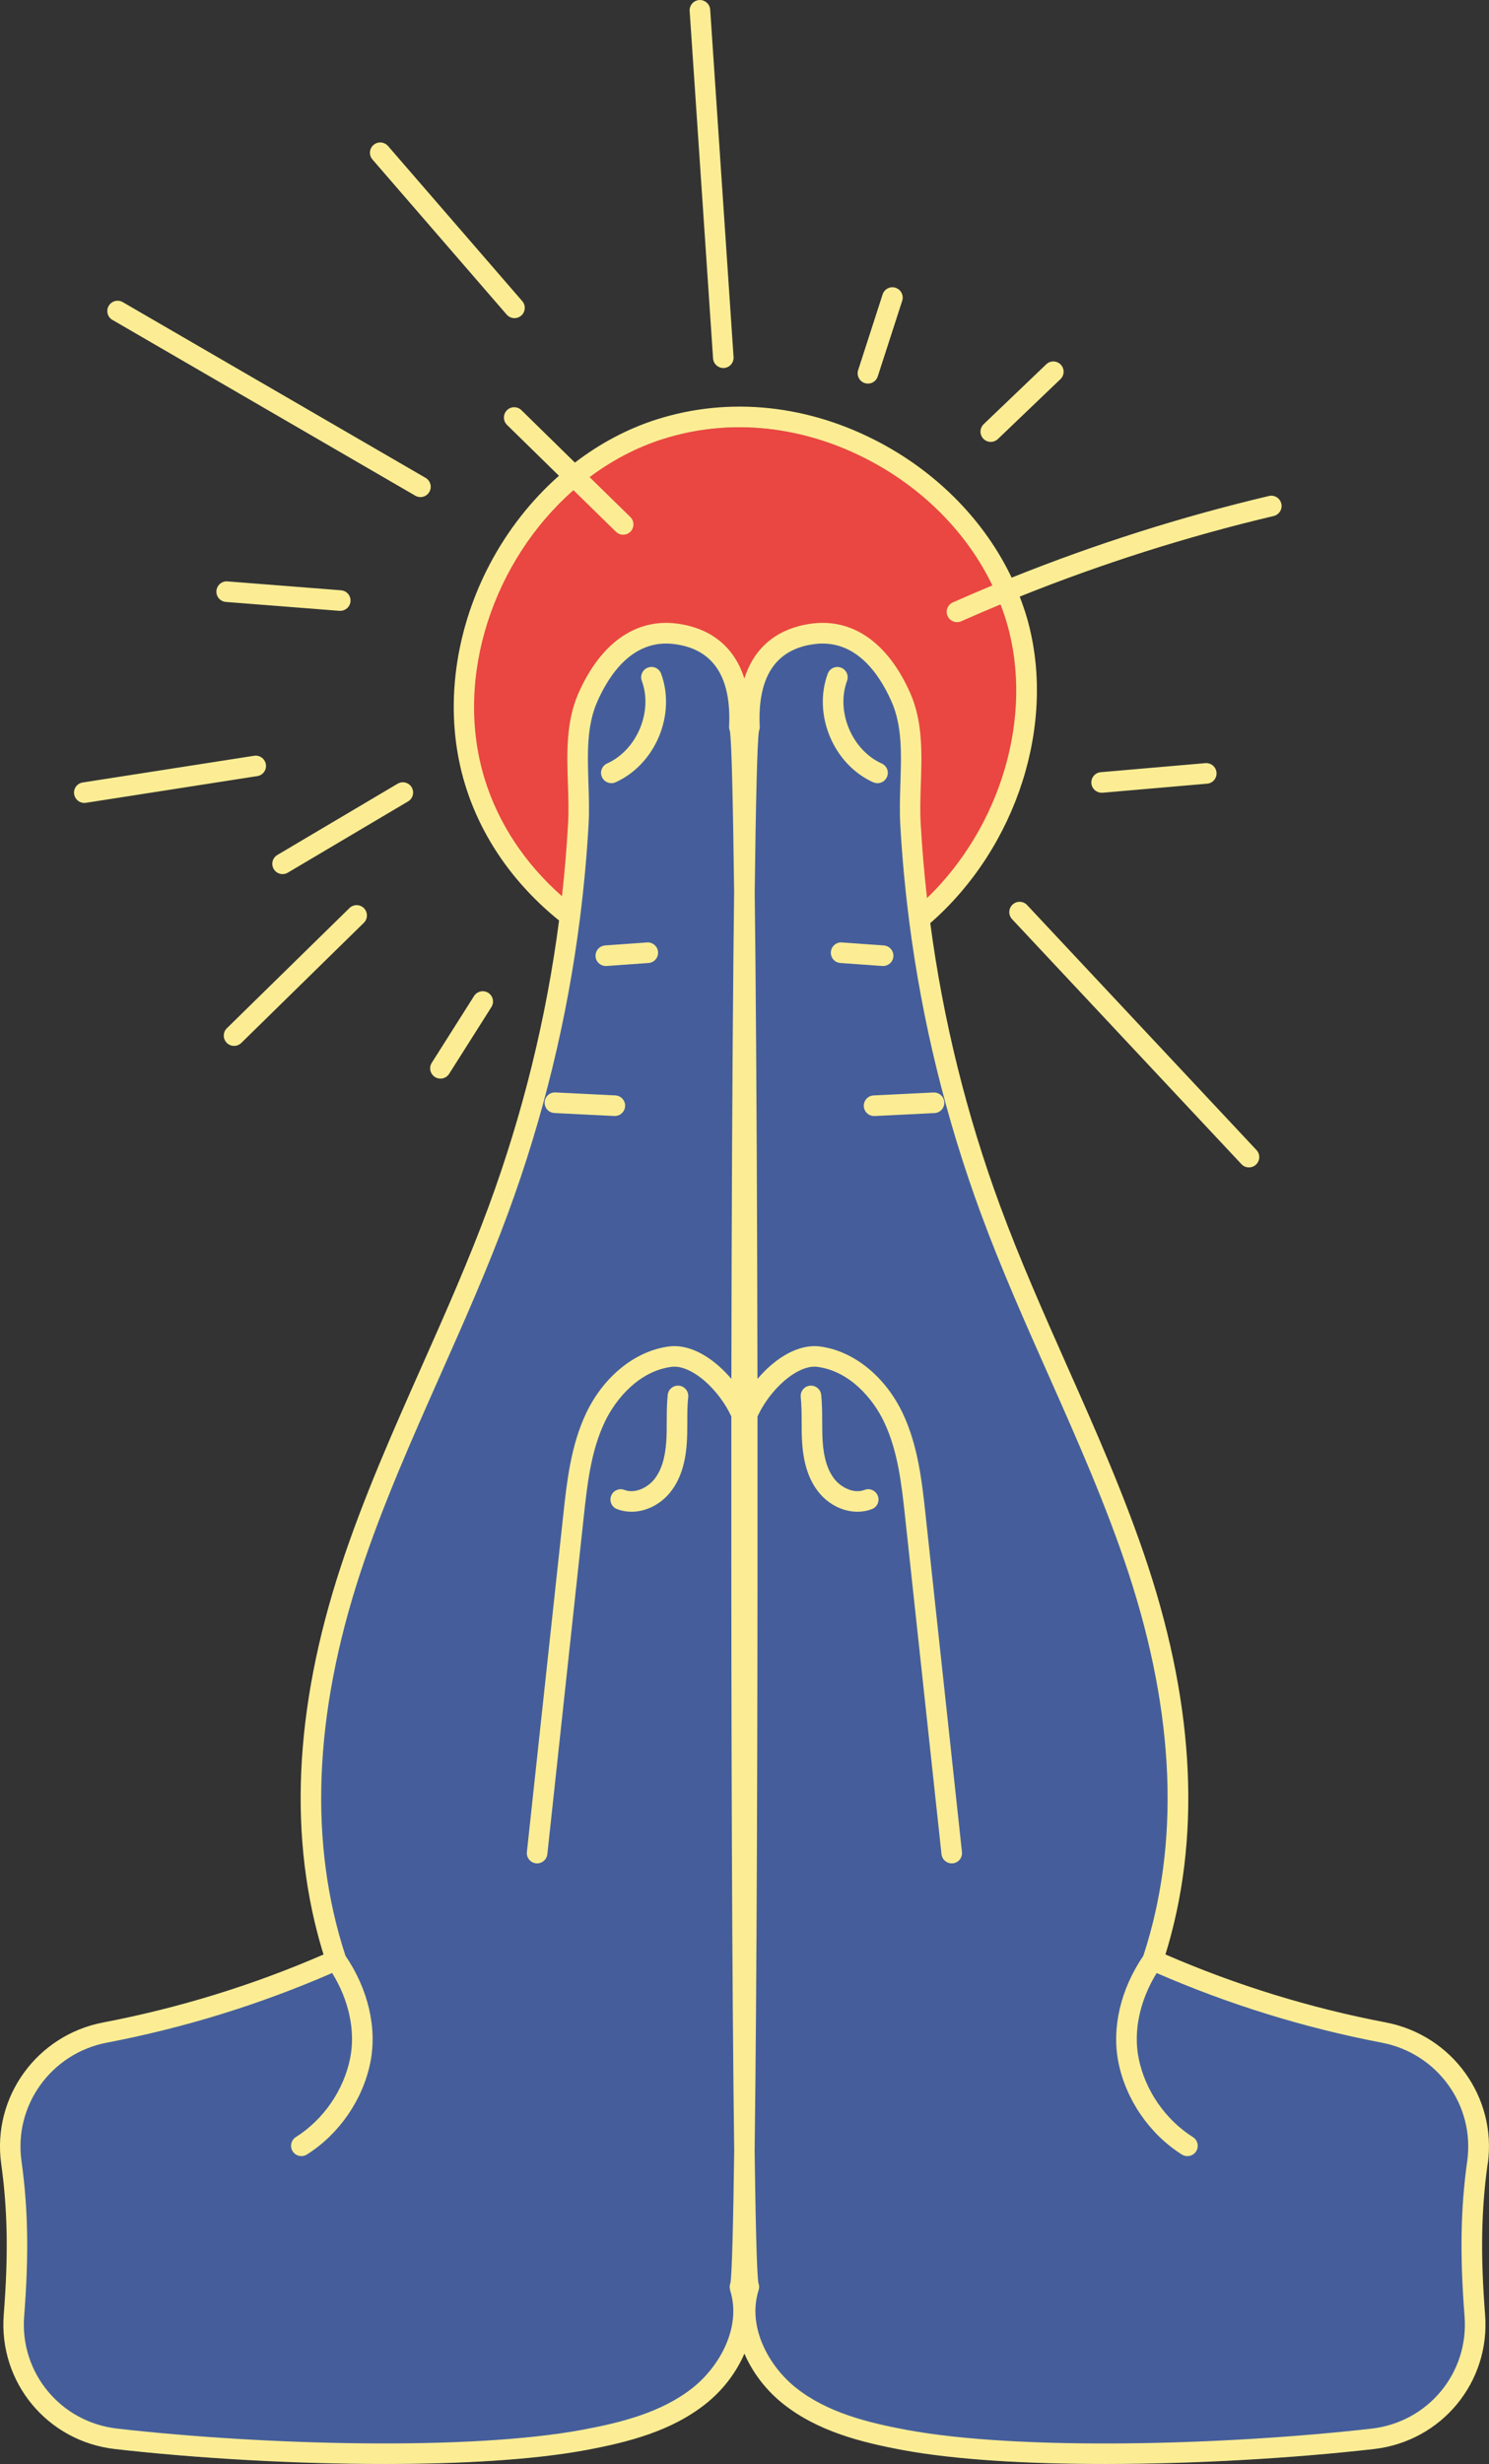
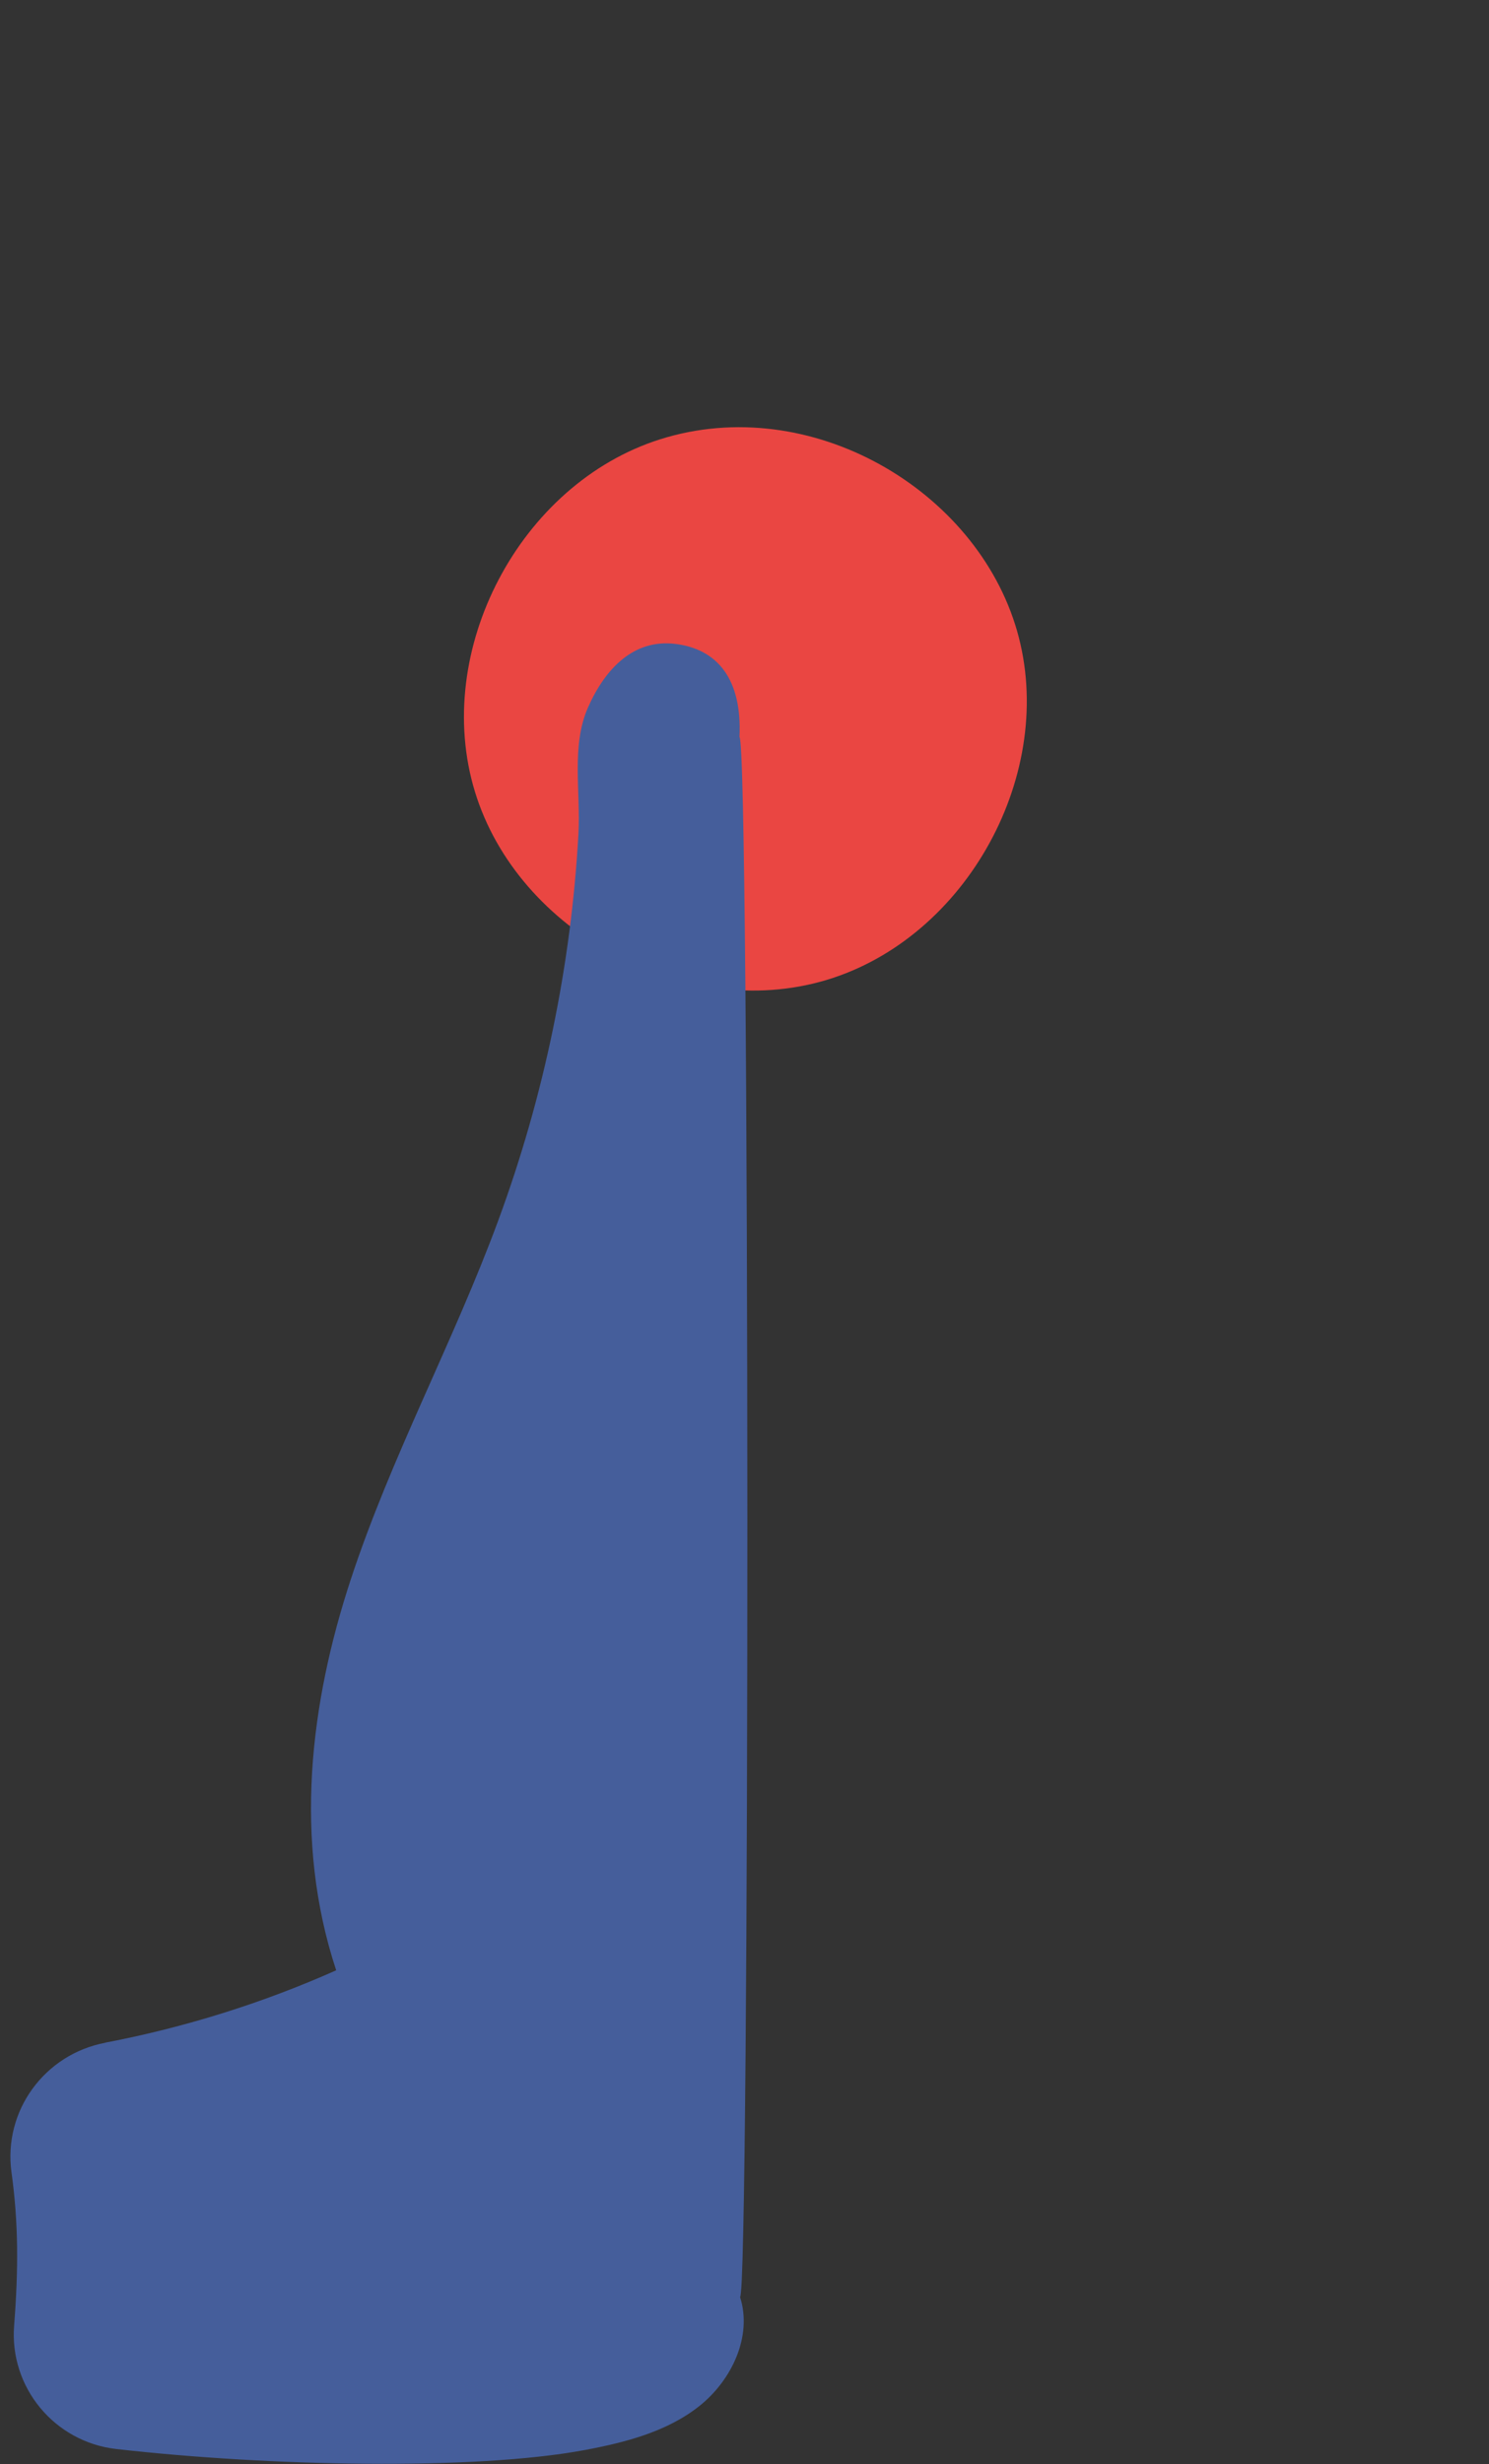
<svg xmlns="http://www.w3.org/2000/svg" id="Capa_2" data-name="Capa 2" viewBox="0 0 361.9 598.58">
  <rect x="0" y="0" width="361.9" height="598.58" fill="#333333" stroke="none" />
  <defs>
    <style>
      .cls-1 {
        fill: #455e9b;
      }

      .cls-1, .cls-2, .cls-3 {
        stroke-width: 0px;
      }

      .cls-2 {
        fill: #fced94;
      }

      .cls-3 {
        fill: #ea4642;
      }
    </style>
  </defs>
  <g id="Capa_1-2" data-name="Capa 1">
    <g>
      <g>
        <g>
          <path class="cls-3" d="M160.47,106.71c-34.13,10.77-55.51,51.43-45.03,85.65s50.96,55.94,85.26,45.76c34.31-10.18,56.38-50.48,46.49-84.87-9.89-34.39-50.35-58.02-86.72-46.54h0Z" />
-           <path class="cls-1" d="M336.33,496.23c-19.31-3.69-38.19-9.59-56.15-17.58,10.48-31.69,6.31-64.99-3.53-94.91s-25.01-57.8-35.9-87.35c-11.08-30.07-17.66-61.8-19.45-93.8-.57-10.23,1.81-21.43-2.35-30.79-4.16-9.36-11.09-16.65-21.26-15.37s-16.2,8.53-15.53,22.63c-2.53.94-2.53,378.62-.14,378.96-3.06,9.57,2.06,20.29,9.94,26.52,7.88,6.23,17.99,8.82,27.86,10.66,26.8,4.99,76.77,3.96,113.83-.26,14.97-1.71,25.98-14.94,24.81-29.96-1.06-13.59-1.07-24.93.63-37.19,2.08-14.93-7.97-28.72-22.78-31.54l.02-.02Z" />
        </g>
        <path class="cls-1" d="M25.56,496.23c19.31-3.69,38.19-9.59,56.15-17.58-10.48-31.69-6.31-64.99,3.53-94.91s25.01-57.8,35.9-87.35c11.08-30.07,17.66-61.8,19.45-93.8.57-10.23-1.81-21.43,2.35-30.79s11.09-16.65,21.26-15.37,16.2,8.53,15.53,22.63c2.53.94,2.53,378.62.14,378.96,3.06,9.57-2.06,20.29-9.94,26.52-7.88,6.23-17.99,8.82-27.86,10.66-26.8,4.99-76.77,3.96-113.83-.26-14.97-1.71-25.98-14.94-24.81-29.96,1.06-13.59,1.07-24.93-.63-37.19-2.08-14.93,7.97-28.72,22.78-31.54l-.02-.02Z" />
      </g>
-       <path class="cls-2" d="M214.45,234.67l-10.2-.73c-1.38-.1-2.41-1.29-2.31-2.67s1.3-2.42,2.67-2.32l10.2.73c1.38.1,2.41,1.29,2.32,2.67-.09,1.32-1.19,2.32-2.49,2.32h-.19ZM226.89,265.4l-14.57.72c-1.38.07-2.44,1.24-2.37,2.62.07,1.34,1.17,2.38,2.5,2.38h.12l14.57-.72c1.38-.07,2.44-1.24,2.37-2.62s-1.23-2.43-2.62-2.37h0ZM210.11,361.95c-2.55.99-5.62-.57-7.21-2.53-1.71-2.11-2.67-5.11-2.95-9.17-.11-1.6-.11-3.2-.12-4.89,0-2.12-.02-4.3-.24-6.5-.14-1.37-1.38-2.37-2.74-2.23-1.37.14-2.37,1.37-2.23,2.74.2,1.95.21,3.92.22,6.01,0,1.7,0,3.45.13,5.21.35,5.12,1.67,9.03,4.05,11.97,2.43,3,5.96,4.69,9.39,4.69,1.2,0,2.39-.21,3.51-.64,1.29-.5,1.93-1.95,1.43-3.23-.5-1.29-1.95-1.93-3.23-1.43h0ZM148.59,190.26c.34,0,.69-.07,1.02-.22,9.67-4.35,14.74-16.43,11.07-26.38-.48-1.3-1.92-1.96-3.21-1.48-1.29.48-1.96,1.92-1.48,3.21,2.75,7.45-1.19,16.83-8.43,20.08-1.26.57-1.82,2.05-1.26,3.3.42.93,1.33,1.48,2.28,1.48h0ZM147.25,234.67h.18l10.2-.73c1.38-.1,2.41-1.29,2.31-2.67s-1.3-2.41-2.67-2.32l-10.2.73c-1.38.1-2.41,1.29-2.32,2.67.09,1.32,1.19,2.32,2.49,2.32h.01ZM134.74,270.39l14.57.72h.12c1.32,0,2.43-1.04,2.5-2.38.07-1.38-.99-2.55-2.37-2.62l-14.57-.72c-1.37-.07-2.55.99-2.62,2.37-.07,1.38.99,2.55,2.37,2.62h0ZM165.03,336.63c-1.36-.14-2.6.86-2.74,2.23-.23,2.2-.23,4.39-.24,6.5,0,1.69,0,3.29-.12,4.89-.28,4.06-1.24,7.06-2.95,9.17-1.59,1.96-4.65,3.52-7.21,2.53-1.29-.5-2.73.14-3.23,1.43-.5,1.29.14,2.74,1.43,3.23,1.12.43,2.31.64,3.51.64,3.42,0,6.96-1.69,9.39-4.69,2.38-2.94,3.7-6.86,4.05-11.97.12-1.76.13-3.51.13-5.21,0-2.09,0-4.06.22-6.01.14-1.37-.86-2.6-2.23-2.74h0ZM84.93,220.6l-29.79,29.19c-.99.97-1,2.55-.04,3.54.49.5,1.14.75,1.79.75s1.26-.24,1.75-.71l29.79-29.19c.99-.97,1-2.55.04-3.54-.97-.99-2.55-1-3.54-.04ZM20.48,195.06c.13,0,.26,0,.39-.03l41.67-6.49c1.36-.21,2.3-1.49,2.08-2.85-.21-1.36-1.49-2.3-2.85-2.09l-41.67,6.49c-1.36.21-2.3,1.49-2.08,2.85.19,1.23,1.26,2.12,2.47,2.12h-.01ZM27.32,77.71l73.62,42.71c.4.23.83.34,1.25.34.86,0,1.7-.45,2.16-1.25.69-1.19.29-2.72-.91-3.42L29.84,73.4c-1.19-.69-2.72-.29-3.42.91-.69,1.19-.29,2.72.91,3.42v-.02ZM123.16,76.43c.5.57,1.19.86,1.89.86.58,0,1.16-.2,1.63-.61,1.04-.9,1.16-2.48.25-3.53l-32.62-37.68c-.91-1.04-2.48-1.16-3.53-.25-1.04.9-1.16,2.48-.25,3.53l32.62,37.68h.01ZM175.79,89.4h.17c1.38-.09,2.42-1.28,2.33-2.66l-5.68-84.4c-.09-1.38-1.3-2.42-2.66-2.33-1.38.09-2.42,1.28-2.33,2.66l5.69,84.4c.09,1.32,1.19,2.33,2.49,2.33h0ZM246.1,219.76c-1.01.94-1.06,2.53-.12,3.53l55.75,59.52c.49.53,1.16.79,1.83.79.61,0,1.23-.22,1.71-.68,1.01-.94,1.06-2.53.12-3.53l-55.75-59.52c-.94-1.01-2.52-1.06-3.53-.12h0ZM105.71,261.64c.42.26.88.39,1.34.39.83,0,1.64-.41,2.11-1.16l10.28-16.23c.74-1.17.39-2.71-.77-3.45-1.17-.74-2.71-.39-3.45.77l-10.28,16.23c-.74,1.17-.39,2.71.77,3.45h0ZM100.07,191.27c-.7-1.19-2.24-1.58-3.43-.88l-29.23,17.31c-1.19.7-1.58,2.24-.88,3.42.47.79,1.3,1.23,2.15,1.23.43,0,.87-.11,1.27-.35l29.23-17.31c1.19-.7,1.58-2.24.88-3.42h.01ZM82.7,148.39c1.29,0,2.39-.99,2.49-2.3.11-1.38-.92-2.58-2.3-2.69l-27.6-2.16c-1.38-.11-2.58.92-2.69,2.3-.11,1.38.92,2.58,2.3,2.69l27.6,2.16h.2ZM210.18,93.07c.26.08.51.12.77.12,1.05,0,2.04-.67,2.38-1.73l5.95-18.4c.42-1.31-.3-2.72-1.61-3.15s-2.72.29-3.15,1.61l-5.95,18.4c-.42,1.31.3,2.72,1.61,3.15h0ZM240.8,107.35c.62,0,1.24-.23,1.73-.69l15.21-14.55c1-.95,1.03-2.54.08-3.53-.95-1-2.54-1.03-3.53-.08l-15.21,14.55c-1,.95-1.03,2.54-.08,3.53.49.51,1.15.77,1.81.77h0ZM212.26,190.04c.33.15.68.22,1.02.22.95,0,1.87-.55,2.28-1.48.57-1.26,0-2.74-1.26-3.3-7.24-3.25-11.18-12.64-8.43-20.08.48-1.29-.18-2.73-1.48-3.21-1.29-.48-2.73.18-3.21,1.48-3.67,9.95,1.4,22.03,11.07,26.38h0ZM267.97,192.58l25.43-2.2c1.38-.12,2.39-1.33,2.27-2.71-.12-1.38-1.33-2.39-2.71-2.28l-25.43,2.2c-1.38.12-2.39,1.33-2.27,2.71.11,1.3,1.2,2.28,2.49,2.28h.22ZM361.57,525.66c-1.56,11.21-1.75,22.17-.62,36.65,1.28,16.43-10.59,30.77-27.02,32.64-19.38,2.21-43.22,3.63-65.45,3.63-18.72,0-36.3-1.01-49.12-3.39-10.08-1.88-20.56-4.53-28.95-11.16-4.26-3.37-7.49-7.66-9.48-12.26-1.99,4.59-5.21,8.89-9.48,12.26-8.4,6.63-18.88,9.28-28.95,11.16-12.82,2.39-30.41,3.39-49.12,3.39-22.23,0-46.07-1.42-65.45-3.63-16.43-1.87-28.3-16.21-27.02-32.64,1.13-14.48.95-25.44-.62-36.65-2.25-16.17,8.64-31.26,24.79-34.34,18.42-3.52,36.43-9.07,53.55-16.51-8.62-27.84-7.21-59.56,4.22-94.31,5.49-16.69,12.72-32.97,19.72-48.72,5.6-12.59,11.38-25.62,16.21-38.72,8.28-22.48,14.01-45.75,17.1-69.44-11.06-8.93-18.95-20.31-22.83-32.99-5.19-16.94-3.01-36.44,5.96-53.51,4.37-8.31,10.14-15.61,16.84-21.54l-12.62-12.36c-.99-.97-1-2.55-.04-3.54s2.55-1,3.54-.04l13,12.74c6.11-4.67,12.85-8.27,19.98-10.52,17.69-5.59,37.03-3.52,54.46,5.83,14.14,7.59,25.29,19.17,31.71,32.64,20.3-8.15,41.27-14.81,62.53-19.84,1.34-.32,2.69.51,3.01,1.86.32,1.34-.51,2.69-1.86,3.01-20.98,4.96-41.68,11.53-61.72,19.58.65,1.7,1.25,3.42,1.76,5.16,7.31,25.41-2.35,55.69-23.5,74.16,3.11,23.46,8.8,46.52,17.01,68.79,4.83,13.1,10.62,26.12,16.21,38.72,7,15.74,14.23,32.02,19.72,48.72,11.42,34.75,12.84,66.46,4.22,94.31,17.13,7.44,35.13,13,53.55,16.51,16.15,3.08,27.04,18.17,24.79,34.34h-.03ZM136.59,217.7c.66-5.88,1.15-11.79,1.48-17.71.17-3.07.07-6.2-.04-9.51-.25-7.46-.5-15.18,2.6-22.16,5.38-12.11,13.86-18.09,23.85-16.84,5.33.67,13.31,3.4,16.44,13.37,3.13-9.97,11.11-12.7,16.44-13.37,10-1.26,18.47,4.73,23.85,16.84,3.1,6.98,2.85,14.7,2.6,22.16-.11,3.31-.21,6.44-.04,9.51.34,6.09.86,12.15,1.54,18.19,17.97-17.36,25.94-44.12,19.45-66.69-.45-1.57-.99-3.12-1.58-4.66-3.21,1.33-6.4,2.7-9.57,4.1-.33.15-.67.21-1.01.21-.96,0-1.87-.55-2.29-1.49-.56-1.26,0-2.74,1.27-3.3,3.19-1.41,6.4-2.79,9.62-4.13-5.98-12.41-16.32-23.09-29.43-30.12-16.22-8.7-34.19-10.65-50.59-5.47-6.48,2.05-12.48,5.24-17.88,9.28l9.91,9.7c.99.97,1,2.55.04,3.54-.49.5-1.14.75-1.79.75s-1.26-.24-1.75-.71l-10.33-10.11c-19.32,16.94-29.18,45.35-21.6,70.09,3.3,10.78,9.75,20.56,18.77,28.52h.04ZM177.47,556.31c-.18-.57-.15-1.17.07-1.72.37-2.37.67-14.13.91-32.1-.52-38.43-.74-103.99-.7-164.08v-9.27h0v-5.03c-1.39-3.05-3.73-6.24-6.46-8.62-2.85-2.47-5.76-3.72-8-3.45-7.8.97-13.55,7.58-16.33,13.45-3.37,7.1-4.24,15.22-5.09,23.08l-8.84,81.87c-.14,1.28-1.22,2.23-2.48,2.23-.09,0-.18,0-.27-.01-1.37-.15-2.37-1.38-2.22-2.75l8.84-81.87c.85-7.88,1.81-16.81,5.54-24.68,4.27-9.02,12.03-15.25,20.23-16.27,3.7-.46,7.91,1.19,11.89,4.64,1.14.99,2.21,2.09,3.2,3.25.06-39.08.23-74.59.49-101.77.06-5.92.11-11.4.18-16.44-.27-22.03-.61-36.61-1.03-39.19-.14-.34-.21-.71-.19-1.09.58-12.11-3.91-18.85-13.35-20.03-9.77-1.23-15.54,6.89-18.66,13.91-2.64,5.93-2.41,12.75-2.18,19.96.11,3.28.22,6.66.03,9.95-.42,7.5-1.11,14.98-2.04,22.41,0,.08-.02.16-.03.23-3.09,24.53-8.96,48.62-17.53,71.88-4.88,13.25-10.7,26.35-16.33,39.02-6.94,15.63-14.13,31.79-19.54,48.25-11.34,34.49-12.55,65.79-3.62,93.04,5.54,8.13,7.74,17.58,6.04,25.98-1.84,9.05-7.6,17.39-15.42,22.31-.41.26-.87.38-1.33.38-.83,0-1.64-.41-2.12-1.17-.74-1.17-.38-2.71.78-3.45,6.68-4.21,11.61-11.34,13.18-19.08,1.35-6.63-.24-14.1-4.36-20.78-17.51,7.62-35.9,13.32-54.74,16.92-13.53,2.58-22.65,15.21-20.77,28.74,1.61,11.59,1.81,22.87.65,37.73-1.07,13.73,8.86,25.72,22.6,27.29,35.33,4.03,85.52,5.42,113.09.29,9.45-1.76,19.23-4.21,26.77-10.17,6.43-5.08,12.02-14.69,9.11-23.79h.03ZM335.86,496.23c-18.83-3.59-37.23-9.3-54.74-16.92-4.11,6.68-5.71,14.15-4.36,20.78,1.57,7.74,6.5,14.87,13.18,19.08,1.17.74,1.52,2.28.78,3.45-.47.75-1.29,1.17-2.12,1.17-.46,0-.92-.12-1.33-.38-7.82-4.92-13.58-13.26-15.42-22.31-1.71-8.41.5-17.85,6.04-25.98,8.93-27.25,7.71-58.55-3.62-93.04-5.41-16.45-12.59-32.62-19.54-48.25-5.63-12.67-11.45-25.77-16.33-39.02-8.49-23.03-14.32-46.87-17.44-71.14,0-.07-.02-.14-.02-.21-.98-7.69-1.7-15.42-2.13-23.18-.18-3.29-.07-6.68.03-9.95.24-7.22.46-14.03-2.18-19.96-3.12-7.02-8.9-15.13-18.66-13.91-9.43,1.18-13.92,7.92-13.35,20.03.02.38-.05.75-.19,1.09-.42,2.58-.76,17.16-1.03,39.19.06,5.04.12,10.52.18,16.44.25,27.18.42,62.69.49,101.77.99-1.16,2.06-2.26,3.2-3.25,3.98-3.45,8.21-5.09,11.89-4.64,8.2,1.02,15.96,7.25,20.23,16.27,3.73,7.87,4.69,16.8,5.54,24.68l8.84,81.87c.15,1.37-.84,2.61-2.22,2.75-.09.01-.18.01-.27.01-1.26,0-2.34-.95-2.48-2.23l-8.84-81.87c-.85-7.85-1.72-15.97-5.09-23.08-2.78-5.87-8.53-12.48-16.33-13.45-2.23-.27-5.15.98-8,3.45-2.74,2.37-5.07,5.57-6.46,8.62v5.03h0v9.27c.03,60.1-.18,125.66-.7,164.09.24,17.97.54,29.72.91,32.1.22.54.25,1.15.07,1.72-2.91,9.11,2.68,18.72,9.11,23.79,7.54,5.96,17.32,8.41,26.77,10.17,27.57,5.13,77.76,3.74,113.09-.29,13.75-1.57,23.67-13.55,22.6-27.29-1.16-14.86-.97-26.14.65-37.73,1.88-13.53-7.24-26.16-20.77-28.74h.02Z" />
    </g>
  </g>
</svg>